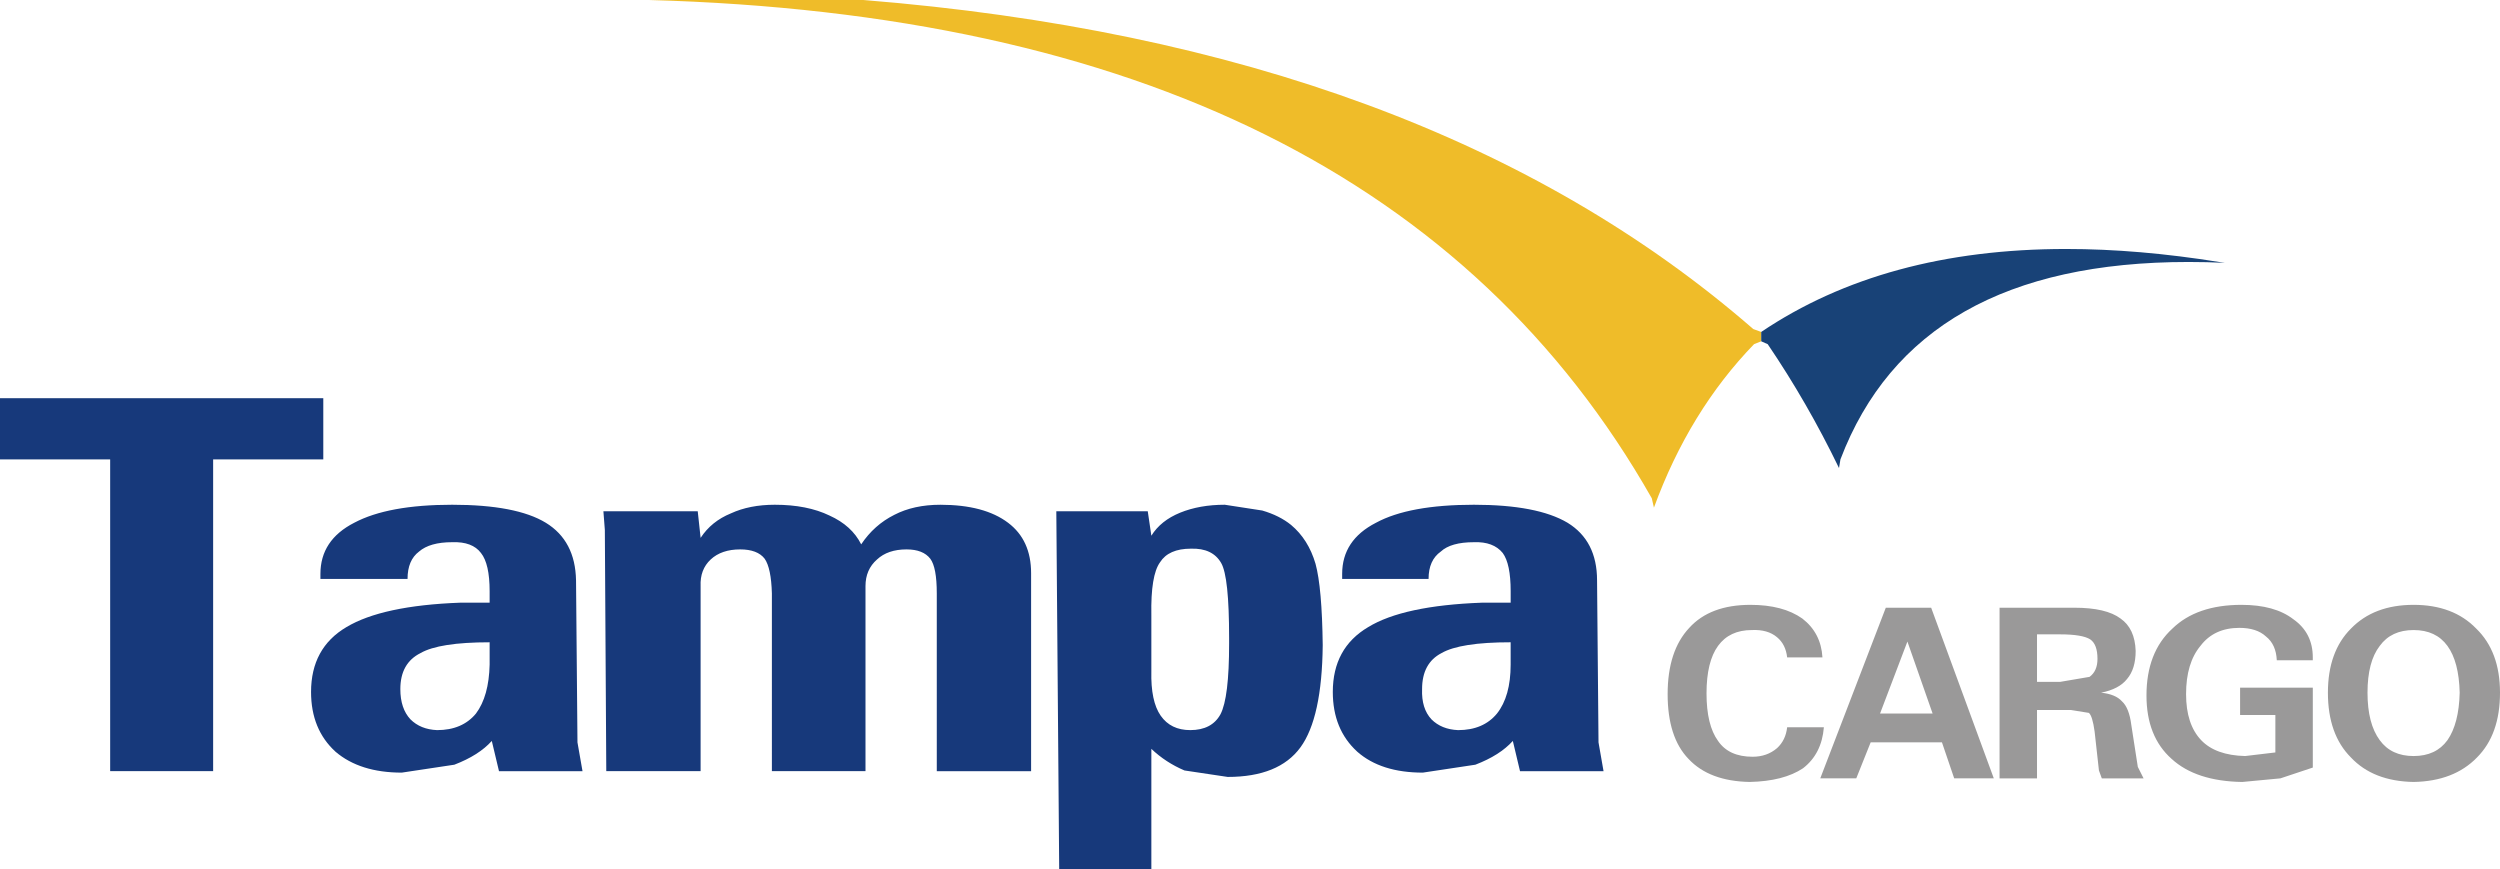
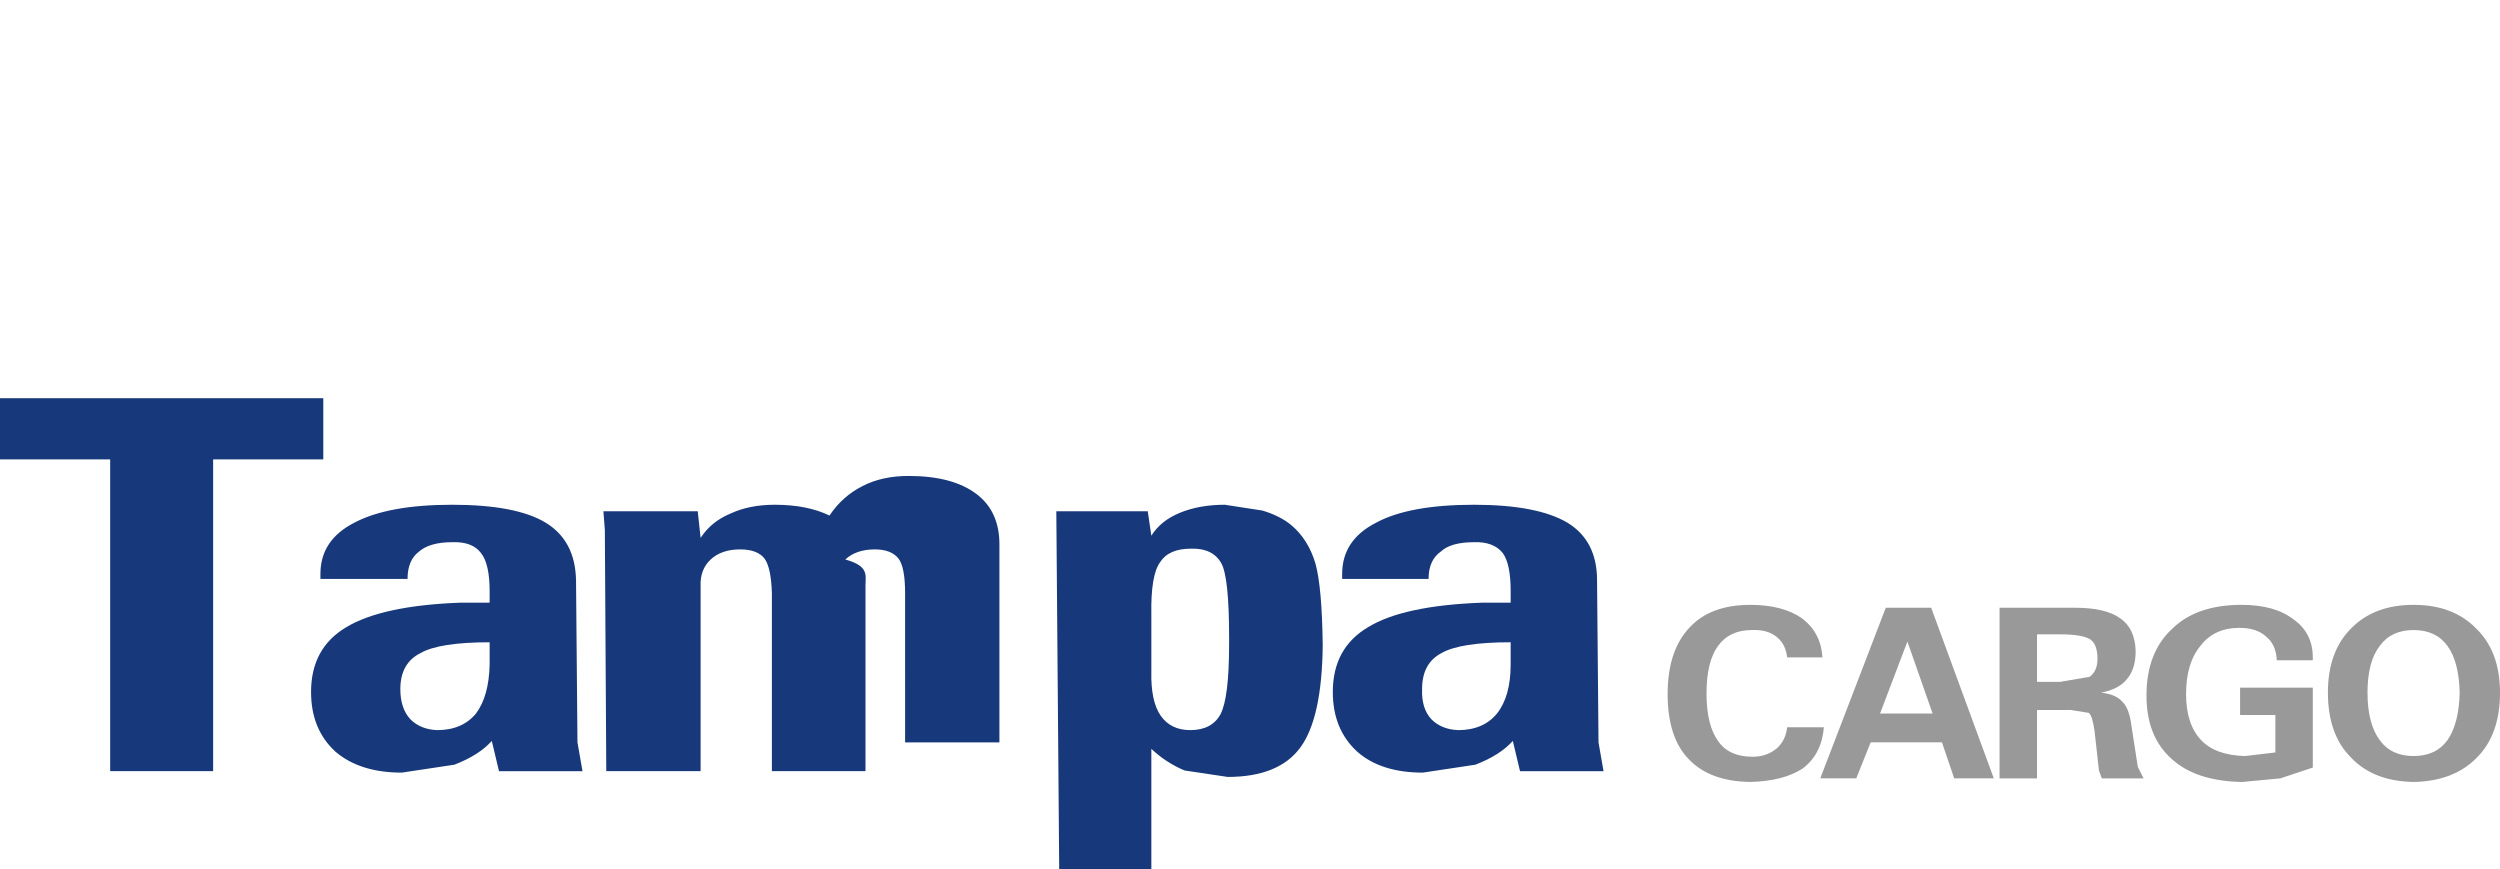
<svg xmlns="http://www.w3.org/2000/svg" version="1.1" id="Layer_1" width="242.637" height="84.35" viewBox="0 0 242.637 84.35" overflow="visible" enable-background="new 0 0 242.637 84.35" xml:space="preserve">
  <g>
-     <path fill="#EFBC29" d="M83.791,0H62.965c47.334,1.304,79.785,17.424,97.349,48.36l0.208,0.909 c2.282-6.243,5.521-11.531,9.715-15.864l0.698-0.28v-0.908l-0.769-0.279C149.062,13.581,120.271,2.935,83.791,0" />
-     <path fill="#184277" d="M200.528,24.165c-11.76,0-21.625,2.684-29.593,8.051v0.908l0.63,0.28c2.562,3.773,4.867,7.78,6.919,12.021 l0.139-0.84c4.856-12.773,16.117-19.16,33.787-19.159c1.149,0,2.329,0.027,3.531,0.082l-0.49-0.07 C210.178,24.589,205.205,24.165,200.528,24.165" />
-     <path fill-rule="evenodd" clip-rule="evenodd" fill="#17397B" d="M130.263,56.186v-0.488c0-2.189,1.095-3.844,3.285-4.963 c2.143-1.163,5.312-1.747,9.504-1.747c4.101,0,7.128,0.584,9.085,1.747c1.909,1.166,2.865,3.03,2.865,5.591l0.141,15.724 l0.488,2.796h-8.106l-0.698-2.935c-0.84,0.932-2.051,1.7-3.635,2.307l-5.101,0.769c-2.703,0-4.822-0.676-6.359-2.027 c-1.585-1.444-2.377-3.377-2.377-5.801c0-2.841,1.142-4.938,3.425-6.29c2.284-1.397,5.964-2.188,11.041-2.375h2.796v-1.119 c0-1.769-0.257-3.004-0.769-3.703c-0.605-0.745-1.537-1.095-2.796-1.048c-1.49,0-2.562,0.303-3.214,0.907 c-0.793,0.56-1.189,1.444-1.189,2.656H130.263z M146.616,62.336c-3.262,0-5.498,0.35-6.709,1.049 c-1.259,0.652-1.887,1.816-1.887,3.494c-0.048,1.258,0.256,2.235,0.908,2.935c0.652,0.652,1.514,1.002,2.586,1.048 c1.632,0,2.889-0.535,3.773-1.607c0.886-1.117,1.328-2.701,1.328-4.752V62.336z M47.521,58.493v-1.119 c0-1.769-0.28-3.004-0.839-3.703c-0.559-0.745-1.491-1.095-2.795-1.048c-1.444,0-2.517,0.303-3.215,0.907 c-0.745,0.56-1.118,1.444-1.118,2.656h-8.456v-0.488c0-2.189,1.095-3.844,3.284-4.963c2.19-1.163,5.358-1.747,9.505-1.747 c4.146,0,7.174,0.584,9.084,1.747c1.911,1.166,2.888,3.03,2.936,5.591l0.139,15.724l0.489,2.796H48.43l-0.699-2.935 c-0.838,0.932-2.05,1.7-3.634,2.307l-5.102,0.769c-2.703,0-4.846-0.676-6.43-2.027c-1.584-1.444-2.376-3.377-2.376-5.801 c0-2.841,1.142-4.938,3.424-6.29c2.33-1.397,6.01-2.188,11.042-2.375H47.521z M67.997,56.885v17.96h-9.155l-0.139-23.411 l-0.14-1.815h9.155l0.28,2.585c0.699-1.073,1.677-1.863,2.935-2.377c1.211-0.558,2.632-0.839,4.263-0.839 c2.097,0,3.867,0.35,5.311,1.048c1.445,0.654,2.47,1.585,3.075,2.796c0.839-1.258,1.91-2.211,3.214-2.864 c1.258-0.652,2.749-0.979,4.473-0.979c2.842,0,5.031,0.584,6.569,1.747c1.49,1.119,2.235,2.75,2.235,4.892v19.219h-9.154V57.583 c0-1.676-0.21-2.795-0.629-3.354c-0.466-0.604-1.235-0.907-2.307-0.907c-1.211,0-2.166,0.326-2.865,0.979 C84.373,54.953,84,55.814,84,56.885v17.96h-9.085V57.583c-0.046-1.629-0.279-2.747-0.699-3.354 c-0.465-0.604-1.258-0.907-2.375-0.907c-1.211,0-2.167,0.326-2.866,0.979C68.276,54.953,67.951,55.814,67.997,56.885z M31.377,44.585H20.686v30.26h-9.994v-30.26H0v-5.939h31.377V44.585z M39.834,69.814c0.652,0.652,1.514,1.002,2.585,1.048 c1.631,0,2.889-0.535,3.774-1.607c0.839-1.117,1.281-2.701,1.328-4.752v-2.166c-3.261,0-5.498,0.35-6.709,1.049 c-1.304,0.652-1.957,1.816-1.957,3.494C38.855,68.137,39.182,69.115,39.834,69.814z M111.395,49.619l0.35,2.375 c0.606-0.978,1.537-1.723,2.795-2.236c1.258-0.512,2.703-0.77,4.333-0.77l3.634,0.56c1.118,0.326,2.05,0.793,2.795,1.397 c1.118,0.933,1.911,2.19,2.377,3.774c0.419,1.538,0.652,4.17,0.698,7.896c-0.046,4.707-0.769,8.016-2.166,9.925 s-3.751,2.865-7.058,2.865l-4.193-0.628c-1.211-0.514-2.282-1.212-3.215-2.097v11.67h-8.945l-0.279-34.731H111.395z M115.588,53.251c-1.444,0-2.446,0.442-3.005,1.327c-0.605,0.839-0.886,2.54-0.839,5.102v5.452 c-0.047,1.957,0.257,3.401,0.908,4.332c0.652,0.932,1.608,1.397,2.866,1.397c1.397,0,2.375-0.513,2.935-1.537 c0.56-1.072,0.838-3.354,0.838-6.849v-0.56c0-3.959-0.256-6.381-0.769-7.268C117.964,53.67,116.985,53.206,115.588,53.251z" />
+     <path fill-rule="evenodd" clip-rule="evenodd" fill="#17397B" d="M130.263,56.186v-0.488c0-2.189,1.095-3.844,3.285-4.963 c2.143-1.163,5.312-1.747,9.504-1.747c4.101,0,7.128,0.584,9.085,1.747c1.909,1.166,2.865,3.03,2.865,5.591l0.141,15.724 l0.488,2.796h-8.106l-0.698-2.935c-0.84,0.932-2.051,1.7-3.635,2.307l-5.101,0.769c-2.703,0-4.822-0.676-6.359-2.027 c-1.585-1.444-2.377-3.377-2.377-5.801c0-2.841,1.142-4.938,3.425-6.29c2.284-1.397,5.964-2.188,11.041-2.375h2.796v-1.119 c0-1.769-0.257-3.004-0.769-3.703c-0.605-0.745-1.537-1.095-2.796-1.048c-1.49,0-2.562,0.303-3.214,0.907 c-0.793,0.56-1.189,1.444-1.189,2.656H130.263z M146.616,62.336c-3.262,0-5.498,0.35-6.709,1.049 c-1.259,0.652-1.887,1.816-1.887,3.494c-0.048,1.258,0.256,2.235,0.908,2.935c0.652,0.652,1.514,1.002,2.586,1.048 c1.632,0,2.889-0.535,3.773-1.607c0.886-1.117,1.328-2.701,1.328-4.752V62.336z M47.521,58.493v-1.119 c0-1.769-0.28-3.004-0.839-3.703c-0.559-0.745-1.491-1.095-2.795-1.048c-1.444,0-2.517,0.303-3.215,0.907 c-0.745,0.56-1.118,1.444-1.118,2.656h-8.456v-0.488c0-2.189,1.095-3.844,3.284-4.963c2.19-1.163,5.358-1.747,9.505-1.747 c4.146,0,7.174,0.584,9.084,1.747c1.911,1.166,2.888,3.03,2.936,5.591l0.139,15.724l0.489,2.796H48.43l-0.699-2.935 c-0.838,0.932-2.05,1.7-3.634,2.307l-5.102,0.769c-2.703,0-4.846-0.676-6.43-2.027c-1.584-1.444-2.376-3.377-2.376-5.801 c0-2.841,1.142-4.938,3.424-6.29c2.33-1.397,6.01-2.188,11.042-2.375H47.521z M67.997,56.885v17.96h-9.155l-0.139-23.411 l-0.14-1.815h9.155l0.28,2.585c0.699-1.073,1.677-1.863,2.935-2.377c1.211-0.558,2.632-0.839,4.263-0.839 c2.097,0,3.867,0.35,5.311,1.048c0.839-1.258,1.91-2.211,3.214-2.864 c1.258-0.652,2.749-0.979,4.473-0.979c2.842,0,5.031,0.584,6.569,1.747c1.49,1.119,2.235,2.75,2.235,4.892v19.219h-9.154V57.583 c0-1.676-0.21-2.795-0.629-3.354c-0.466-0.604-1.235-0.907-2.307-0.907c-1.211,0-2.166,0.326-2.865,0.979 C84.373,54.953,84,55.814,84,56.885v17.96h-9.085V57.583c-0.046-1.629-0.279-2.747-0.699-3.354 c-0.465-0.604-1.258-0.907-2.375-0.907c-1.211,0-2.167,0.326-2.866,0.979C68.276,54.953,67.951,55.814,67.997,56.885z M31.377,44.585H20.686v30.26h-9.994v-30.26H0v-5.939h31.377V44.585z M39.834,69.814c0.652,0.652,1.514,1.002,2.585,1.048 c1.631,0,2.889-0.535,3.774-1.607c0.839-1.117,1.281-2.701,1.328-4.752v-2.166c-3.261,0-5.498,0.35-6.709,1.049 c-1.304,0.652-1.957,1.816-1.957,3.494C38.855,68.137,39.182,69.115,39.834,69.814z M111.395,49.619l0.35,2.375 c0.606-0.978,1.537-1.723,2.795-2.236c1.258-0.512,2.703-0.77,4.333-0.77l3.634,0.56c1.118,0.326,2.05,0.793,2.795,1.397 c1.118,0.933,1.911,2.19,2.377,3.774c0.419,1.538,0.652,4.17,0.698,7.896c-0.046,4.707-0.769,8.016-2.166,9.925 s-3.751,2.865-7.058,2.865l-4.193-0.628c-1.211-0.514-2.282-1.212-3.215-2.097v11.67h-8.945l-0.279-34.731H111.395z M115.588,53.251c-1.444,0-2.446,0.442-3.005,1.327c-0.605,0.839-0.886,2.54-0.839,5.102v5.452 c-0.047,1.957,0.257,3.401,0.908,4.332c0.652,0.932,1.608,1.397,2.866,1.397c1.397,0,2.375-0.513,2.935-1.537 c0.56-1.072,0.838-3.354,0.838-6.849v-0.56c0-3.959-0.256-6.381-0.769-7.268C117.964,53.67,116.985,53.206,115.588,53.251z" />
    <path fill-rule="evenodd" clip-rule="evenodd" fill="#9A9999" d="M172.473,61.848c-0.605-0.514-1.419-0.745-2.445-0.699 c-1.444,0-2.539,0.512-3.284,1.537c-0.745,1.023-1.118,2.562-1.118,4.612c0,2.05,0.373,3.588,1.118,4.612 c0.698,1.024,1.816,1.536,3.354,1.536c0.931,0,1.723-0.278,2.375-0.838c0.56-0.513,0.886-1.188,0.979-2.025h3.564 c-0.14,1.724-0.815,3.051-2.026,3.982c-1.258,0.839-2.981,1.28-5.171,1.327c-2.608-0.047-4.591-0.79-5.94-2.235 c-1.352-1.398-2.027-3.494-2.027-6.29c0-2.795,0.699-4.938,2.097-6.429c1.352-1.49,3.331-2.235,5.94-2.235 c2.097,0,3.774,0.441,5.031,1.326c1.212,0.933,1.863,2.19,1.957,3.774h-3.425C173.358,62.964,173.032,62.312,172.473,61.848z M176.666,75.543l6.36-16.562h4.402l6.08,16.562h-3.844l-1.188-3.494h-6.919l-1.397,3.494H176.666z M201.335,58.982 c2.051,0,3.541,0.35,4.474,1.048c0.932,0.652,1.421,1.701,1.467,3.145c0,1.166-0.279,2.073-0.838,2.727 c-0.513,0.652-1.353,1.095-2.517,1.327c0.932,0.094,1.607,0.373,2.026,0.839c0.466,0.42,0.769,1.188,0.909,2.307l0.629,4.054 l0.559,1.116h-4.053l-0.279-0.767l-0.419-3.775c-0.141-1.024-0.328-1.63-0.56-1.815l-1.747-0.281h-3.284v6.639h-3.635V58.982 H201.335z M210.84,61.008c1.583-1.538,3.82-2.305,6.708-2.305c2.143,0,3.822,0.464,5.032,1.397 c1.258,0.885,1.887,2.119,1.887,3.703v0.279h-3.494c-0.047-1.024-0.396-1.793-1.048-2.307c-0.605-0.56-1.468-0.838-2.586-0.838 c-1.631,0-2.89,0.583-3.773,1.747c-0.932,1.118-1.398,2.678-1.398,4.682c0,1.957,0.489,3.448,1.468,4.473 c0.933,0.979,2.354,1.492,4.263,1.538l2.936-0.349v-3.635h-3.424V66.74h7.058v7.756l-3.145,1.048l-3.703,0.35 c-2.982-0.047-5.266-0.79-6.85-2.235c-1.63-1.444-2.445-3.494-2.445-6.15C208.324,64.711,209.162,62.546,210.84,61.008z M202.872,62.057c-0.512-0.326-1.49-0.49-2.935-0.49h-2.235v4.613h2.235l2.865-0.488c0.512-0.373,0.769-0.956,0.769-1.747 C203.571,63.011,203.338,62.383,202.872,62.057z M185.123,62.266l-2.656,6.988h5.103L185.123,62.266z M237.536,62.686 c-0.745-1.025-1.84-1.537-3.285-1.537c-1.444,0-2.539,0.512-3.284,1.537c-0.793,1.023-1.189,2.539-1.189,4.542 c0,2.004,0.396,3.541,1.189,4.612c0.745,1.025,1.84,1.538,3.284,1.538c1.445,0,2.54-0.513,3.285-1.538 c0.744-1.071,1.141-2.608,1.188-4.612C238.677,65.225,238.28,63.709,237.536,62.686z M228.171,73.518 c-1.491-1.49-2.236-3.587-2.236-6.29c0-2.655,0.745-4.728,2.236-6.22c1.491-1.538,3.518-2.305,6.08-2.305 c2.562,0,4.59,0.767,6.08,2.305c1.537,1.492,2.306,3.564,2.306,6.22c0,2.703-0.745,4.8-2.235,6.29 c-1.492,1.537-3.543,2.328-6.15,2.375C231.641,75.846,229.615,75.055,228.171,73.518z" />
  </g>
</svg>